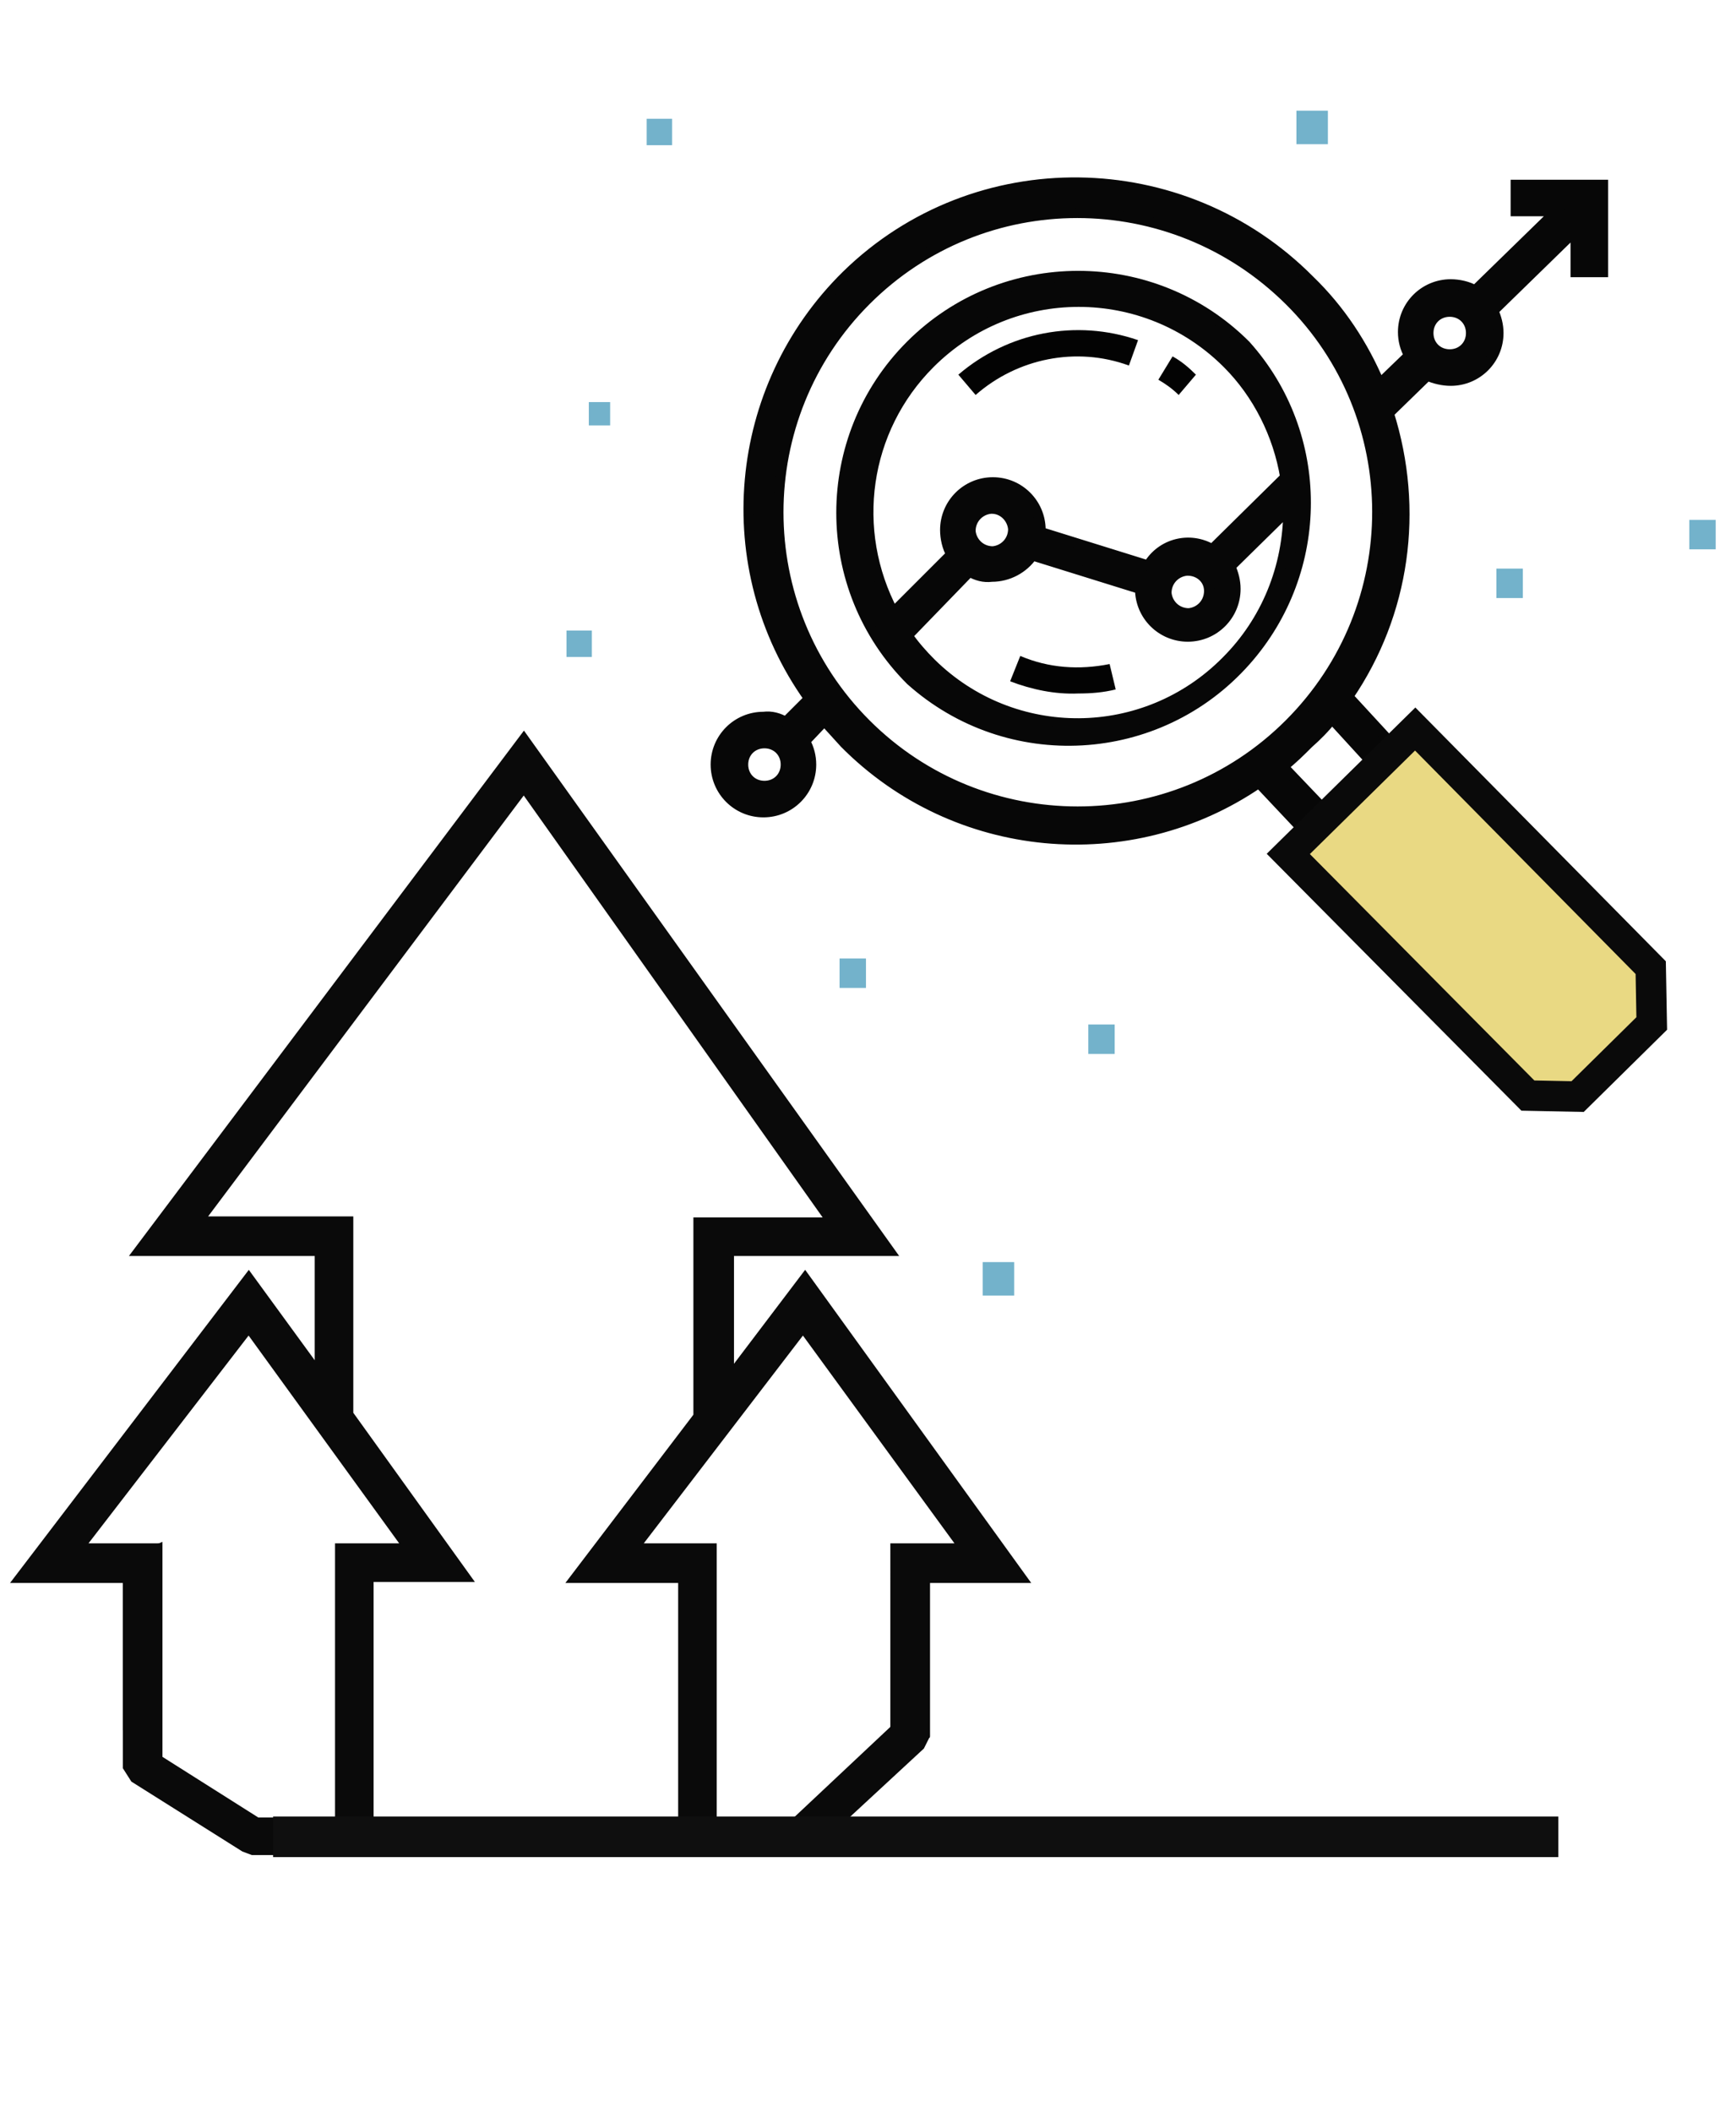
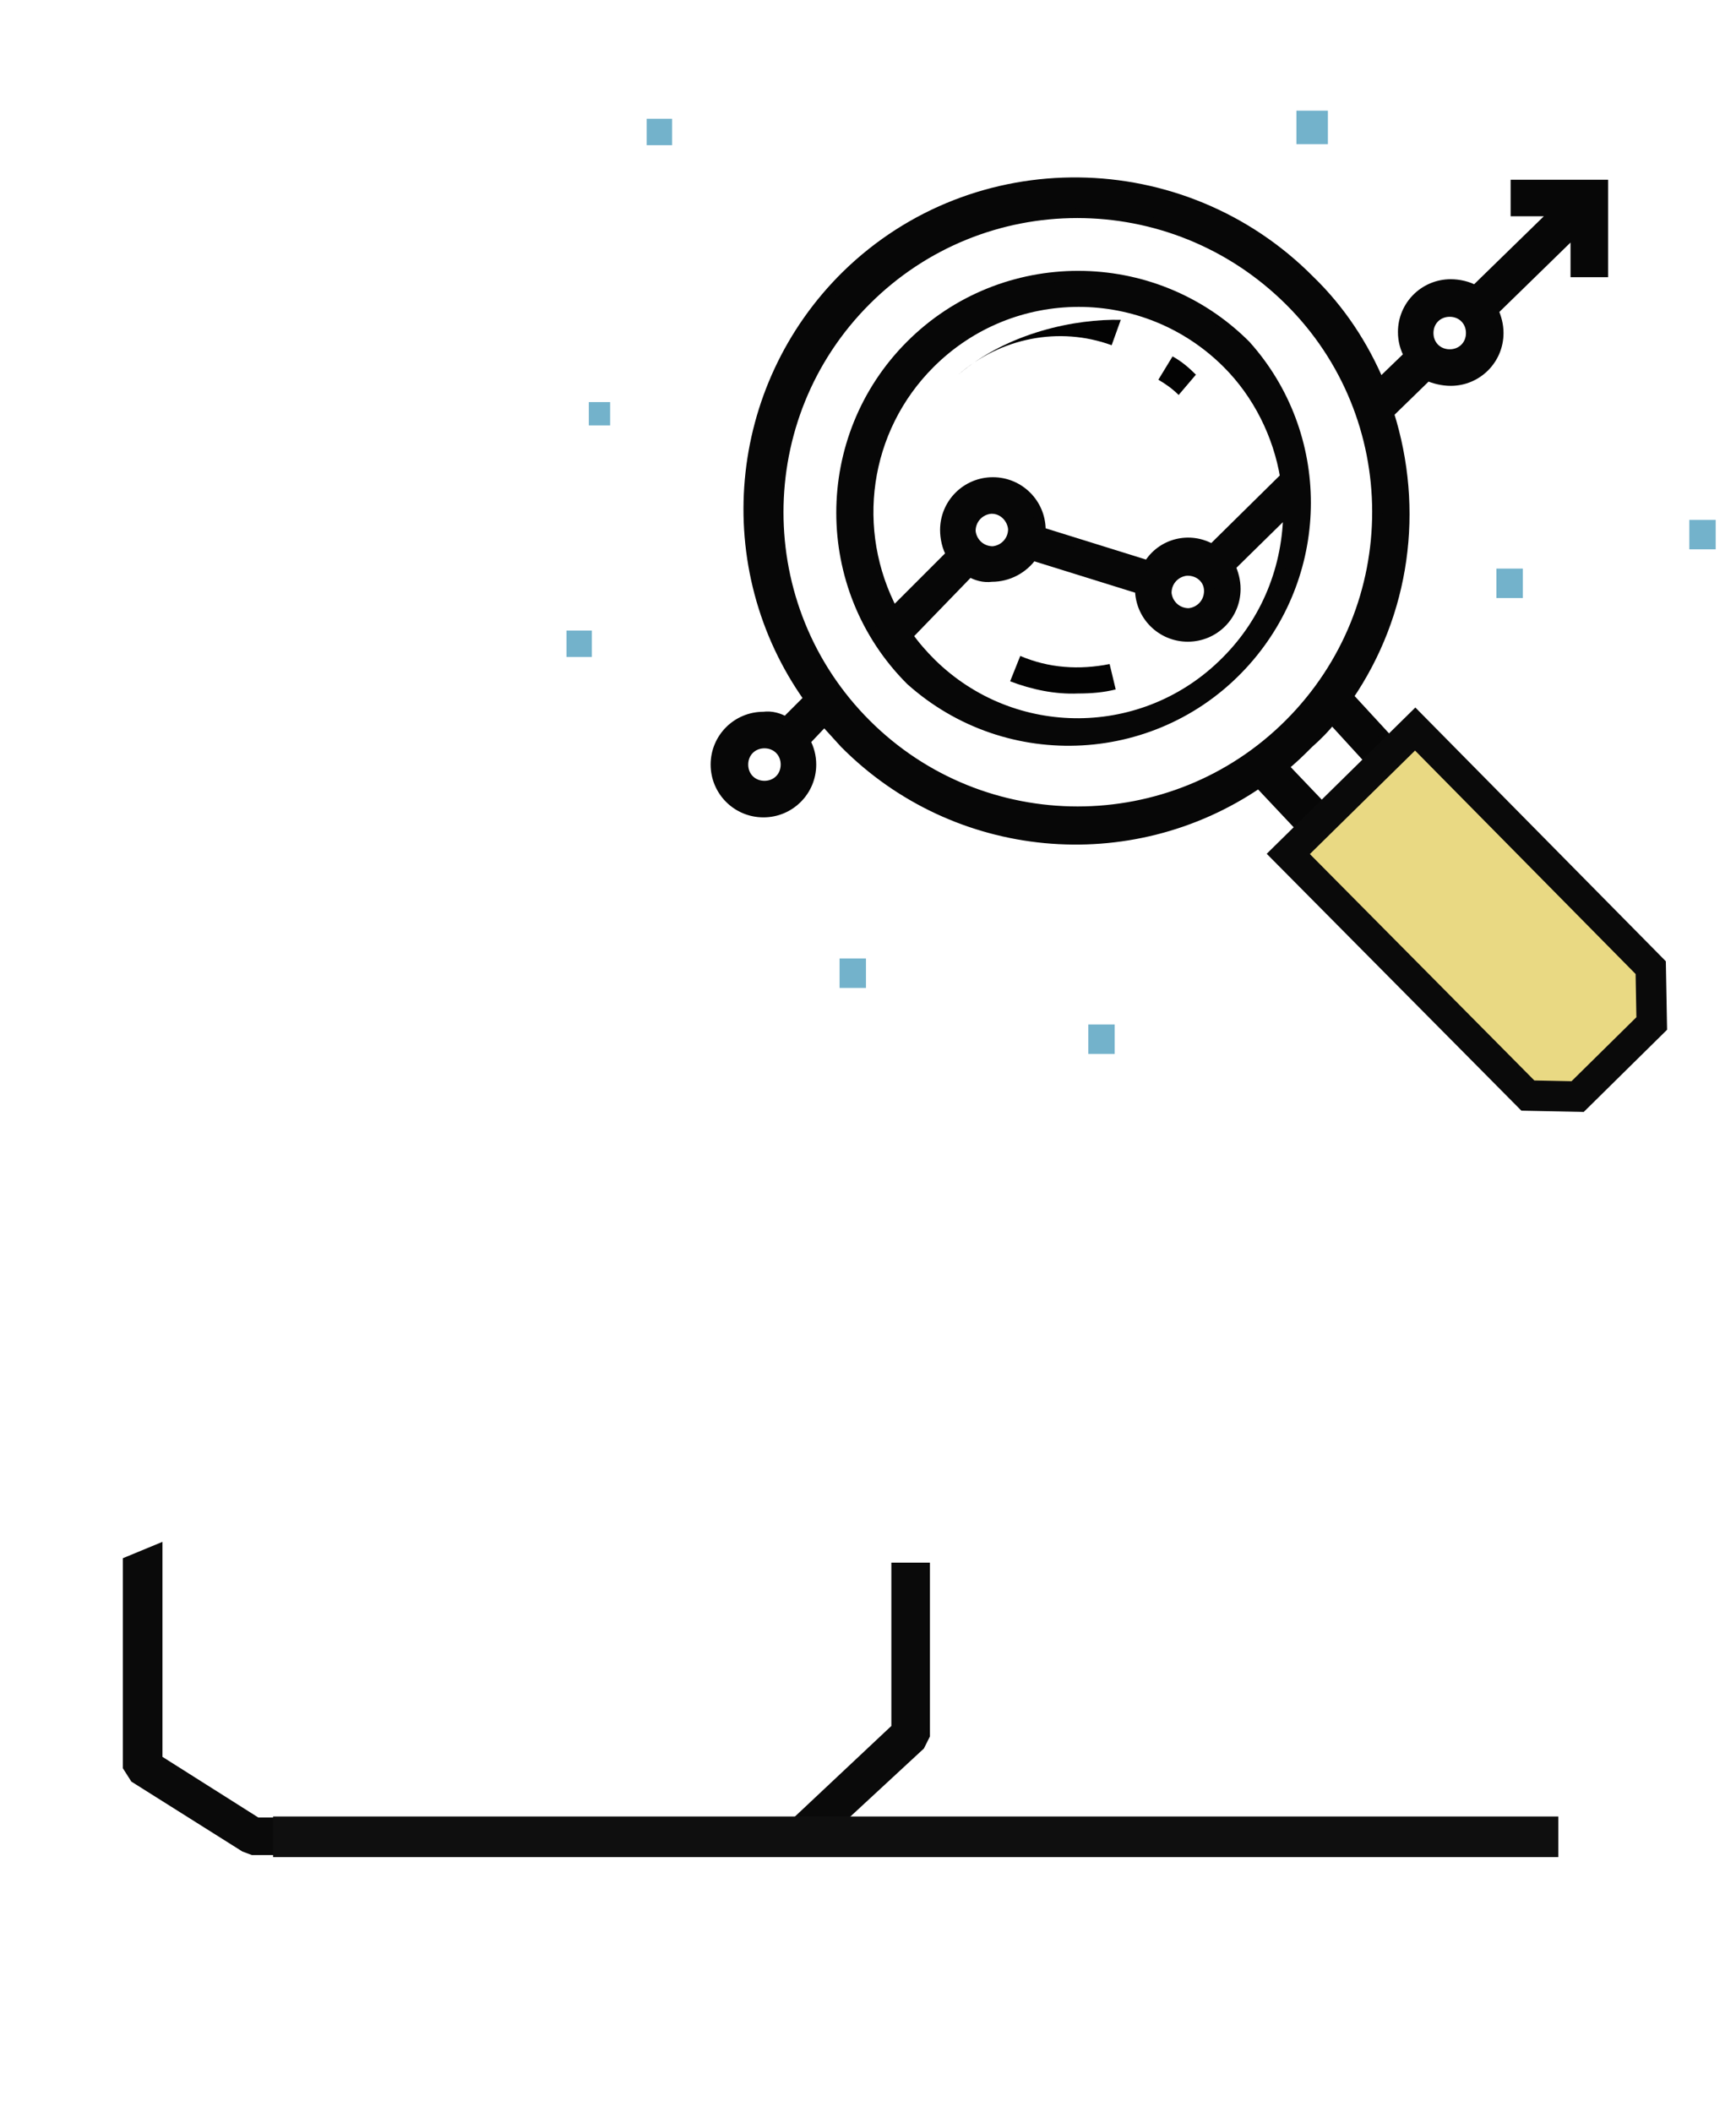
<svg xmlns="http://www.w3.org/2000/svg" version="1.1" id="Capa_1" x="0px" y="0px" viewBox="0 0 171 208" style="enable-background:new 0 0 171 208;" xml:space="preserve">
  <style type="text/css">
	.st0{fill:#070707;stroke:#070707;stroke-miterlimit:10;}
	.st1{fill:#030303;}
	.st2{fill:#73B2CB;}
	.st3{fill:#E9D983;stroke:#0A0A0A;stroke-width:3;stroke-miterlimit:10;}
	.st4{fill:#0A0A0A;stroke:#0A0A0A;stroke-miterlimit:10;}
	.st5{fill:none;stroke:#0F0F0F;stroke-width:4;stroke-miterlimit:10;}
</style>
  <title>icono-resultados</title>
  <g id="Negro">
    <path class="st0" d="M122.7,34c-9.1-9.1-23.9-9.1-33,0c-9.1,9.1-9.1,23.9,0,33c9.6,8.6,24.4,7.8,33-1.9   C130.6,56.2,130.6,42.8,122.7,34z M91.6,35.8c8.1-8.1,21.2-8.1,29.3,0c3,3,5,7,5.7,11.2l-7.2,7.1c-2.2-1.3-5-0.6-6.3,1.6l-10.6-3.3   v-0.2c0-2.6-2.1-4.7-4.7-4.7c-2.6,0-4.7,2.1-4.7,4.7c0,0.8,0.2,1.7,0.6,2.4L88,60.3C83.7,52.2,85.1,42.3,91.6,35.8z M119.1,58.2   c0,1.2-0.9,2.1-2,2.2c-1.2,0-2.1-0.9-2.2-2c0-1.2,0.9-2.1,2-2.2c0,0,0.1,0,0.1,0C118.1,56.2,119.1,57,119.1,58.2z M99.8,52.1   c0,1.2-0.9,2.1-2,2.2c-1.2,0-2.1-0.9-2.2-2c0-1.2,0.9-2.1,2-2.2c0,0,0.1,0,0.1,0C98.8,50.1,99.7,51,99.8,52.1z M120.8,65.1   c-8,8.1-21,8.2-29.1,0.2c-0.8-0.8-1.6-1.7-2.3-2.7l6.1-6.3c0.7,0.4,1.4,0.6,2.2,0.5c1.6,0,3.1-0.8,4-2.1l10.6,3.3l0,0   c0,2.6,2.1,4.7,4.7,4.7l0,0c2.6,0,4.7-2.1,4.7-4.7c0,0,0,0,0,0c0-0.8-0.2-1.5-0.5-2.2l5.7-5.6C126.9,55.9,124.7,61.2,120.8,65.1z" />
-     <path class="st1" d="M94.4,36.9l1.7,2c4.1-3.6,9.9-4.8,15.1-2.9l0.9-2.5C106,31.4,99.3,32.7,94.4,36.9z" />
+     <path class="st1" d="M94.4,36.9c4.1-3.6,9.9-4.8,15.1-2.9l0.9-2.5C106,31.4,99.3,32.7,94.4,36.9z" />
    <path class="st1" d="M115.5,35.1l-1.4,2.3c0.7,0.4,1.4,0.9,2,1.5l1.7-2C117.1,36.2,116.4,35.6,115.5,35.1z" />
    <path class="st1" d="M109.3,65.4c-3,0.6-6,0.4-8.8-0.8l-1,2.5c2.1,0.8,4.4,1.3,6.7,1.2c1.3,0,2.5-0.1,3.7-0.4L109.3,65.4z" />
    <path class="st0" d="M130.6,79.9l-4.2-4.4c0.9-0.7,1.7-1.5,2.5-2.3c0.8-0.7,1.6-1.5,2.3-2.4l4.3,4.7c0.7-0.2,0.8-1.2,1.7-1.2h0.7   c0-0.3-0.1-0.5-0.1-0.9l-0.3,0.3l-4.7-5.1c5.6-8.2,7-18.4,4-27.9l3.8-3.7c0.7,0.3,1.5,0.5,2.3,0.5c2.6,0,4.7-2.1,4.7-4.7l0,0   c0-0.8-0.2-1.5-0.5-2.2l8.1-7.9v4.1h2.7v-8.6h-8.6v2.6h4l-8,7.8c-0.7-0.4-1.6-0.6-2.4-0.6c-2.6,0-4.7,2.1-4.7,4.7   c0,0.8,0.2,1.6,0.6,2.3l-2.9,2.8c-1.6-3.8-3.9-7.3-6.9-10.2C116.5,15,96.1,14.7,83.4,27.1c-11.3,11.1-12.9,28.8-3.7,41.7l-2.3,2.3   c-0.7-0.4-1.4-0.6-2.2-0.5c-2.6,0-4.7,2.1-4.7,4.7c0,2.6,2.1,4.7,4.7,4.7c2.6,0,4.7-2.1,4.7-4.7c0-0.8-0.2-1.6-0.6-2.3l1.9-2l2,2.2   c10.9,11,28.1,12.6,40.8,3.9l4.8,5.1l-0.4,0.4h0.2 M75.3,77.4c-1.2,0-2.1-0.9-2.1-2.1c0-1.2,0.9-2.1,2.1-2.1s2.1,0.9,2.1,2.1l0,0   C77.4,76.5,76.5,77.4,75.3,77.4z M127,71.3c-11.5,11.5-30.2,11.5-41.7,0s-11.5-30.2,0-41.7c11.5-11.5,30.1-11.5,41.7,0   C138.5,41,138.6,59.7,127,71.3C127,71.3,127,71.3,127,71.3z M142.8,34.9c-1.2,0-2.1-0.9-2.1-2.1c0-1.2,0.9-2.1,2.1-2.1   c1.2,0,2.1,0.9,2.1,2.1c0,0,0,0,0,0C144.9,34,144,34.9,142.8,34.9C142.8,34.9,142.8,34.9,142.8,34.9z" />
-     <polygon class="st1" points="140.8,80.8 137,84.6 138.9,86.5 140.8,84.6 148.2,91.9 150.1,90  " />
    <rect x="151.1" y="92.8" transform="matrix(0.707 -0.707 0.707 0.707 -21.965 135.326)" class="st1" width="2.6" height="2.8" />
    <rect x="58" y="39.6" class="st2" width="2.1" height="2.3" />
    <rect x="82.7" y="94.4" class="st2" width="2.6" height="2.9" />
    <rect x="107.2" y="100.9" class="st2" width="2.6" height="2.9" />
    <rect x="147.4" y="56" class="st2" width="2.6" height="2.9" />
    <rect x="166.4" y="51.2" class="st2" width="2.6" height="2.9" />
    <polygon class="st3" points="162.7,100.8 155.4,108 150.5,107.9 126.9,84.1 139.4,71.8 162.6,95.3  " />
-     <path class="st4" d="M95,152.5h-6.8V172c0.2,0,0.2-1.9,0.4-1.9l1.9,0.2c0.2-0.1,0.4,0.6,0.6,0.5v-15.4h9.5l-21.3-29.5l-7.5,9.9   v-12.6h15.8L51.6,72.8l-37.9,50.4h17.8v12.3l-7-9.6L2,155.4h10.6v14.5c1,0,1.9,0.3,2.8,0.8v-18.2H7.7l16.8-21.8l15.8,21.8h-6.8v28   c0.5,0.9,0.9,0.2,1.1,1.2h1c0.4-1,0.9-0.2,1.6-1h-0.9v-25.4h9.5l-11.5-16v-19H19.5l32.1-42.8L82,120.4H68.8v19.1l-12.1,15.9h10.6   v24.4h-0.2c0.4,0.6,0.6,1.3,0.6,1.9h1.6c0.2-1,0.6-1.1,1.1-1.9h-0.3v-27.3h-7.7l16.7-21.8L95,152.5z" />
    <rect x="63.7" y="11.7" class="st2" width="2.5" height="2.6" />
-     <rect x="96.8" y="124.3" class="st2" width="3.1" height="3.3" />
    <rect x="127.7" y="10.9" class="st2" width="3.1" height="3.3" />
    <rect x="55.8" y="62.1" class="st2" width="2.5" height="2.6" />
    <polygon class="st4" points="79,182.2 24.9,182.2 24.1,181.9 13.3,175.1 12.6,174 12.6,153.8 15.5,152.6 15.5,173.3 25.3,179.5    78.4,179.5 88.3,170.2 88.3,154.4 91.1,154.4 91.1,170.9 90.6,171.9 79.9,181.8  " />
    <line class="st5" x1="26.9" y1="180.9" x2="153.5" y2="180.9" />
  </g>
</svg>